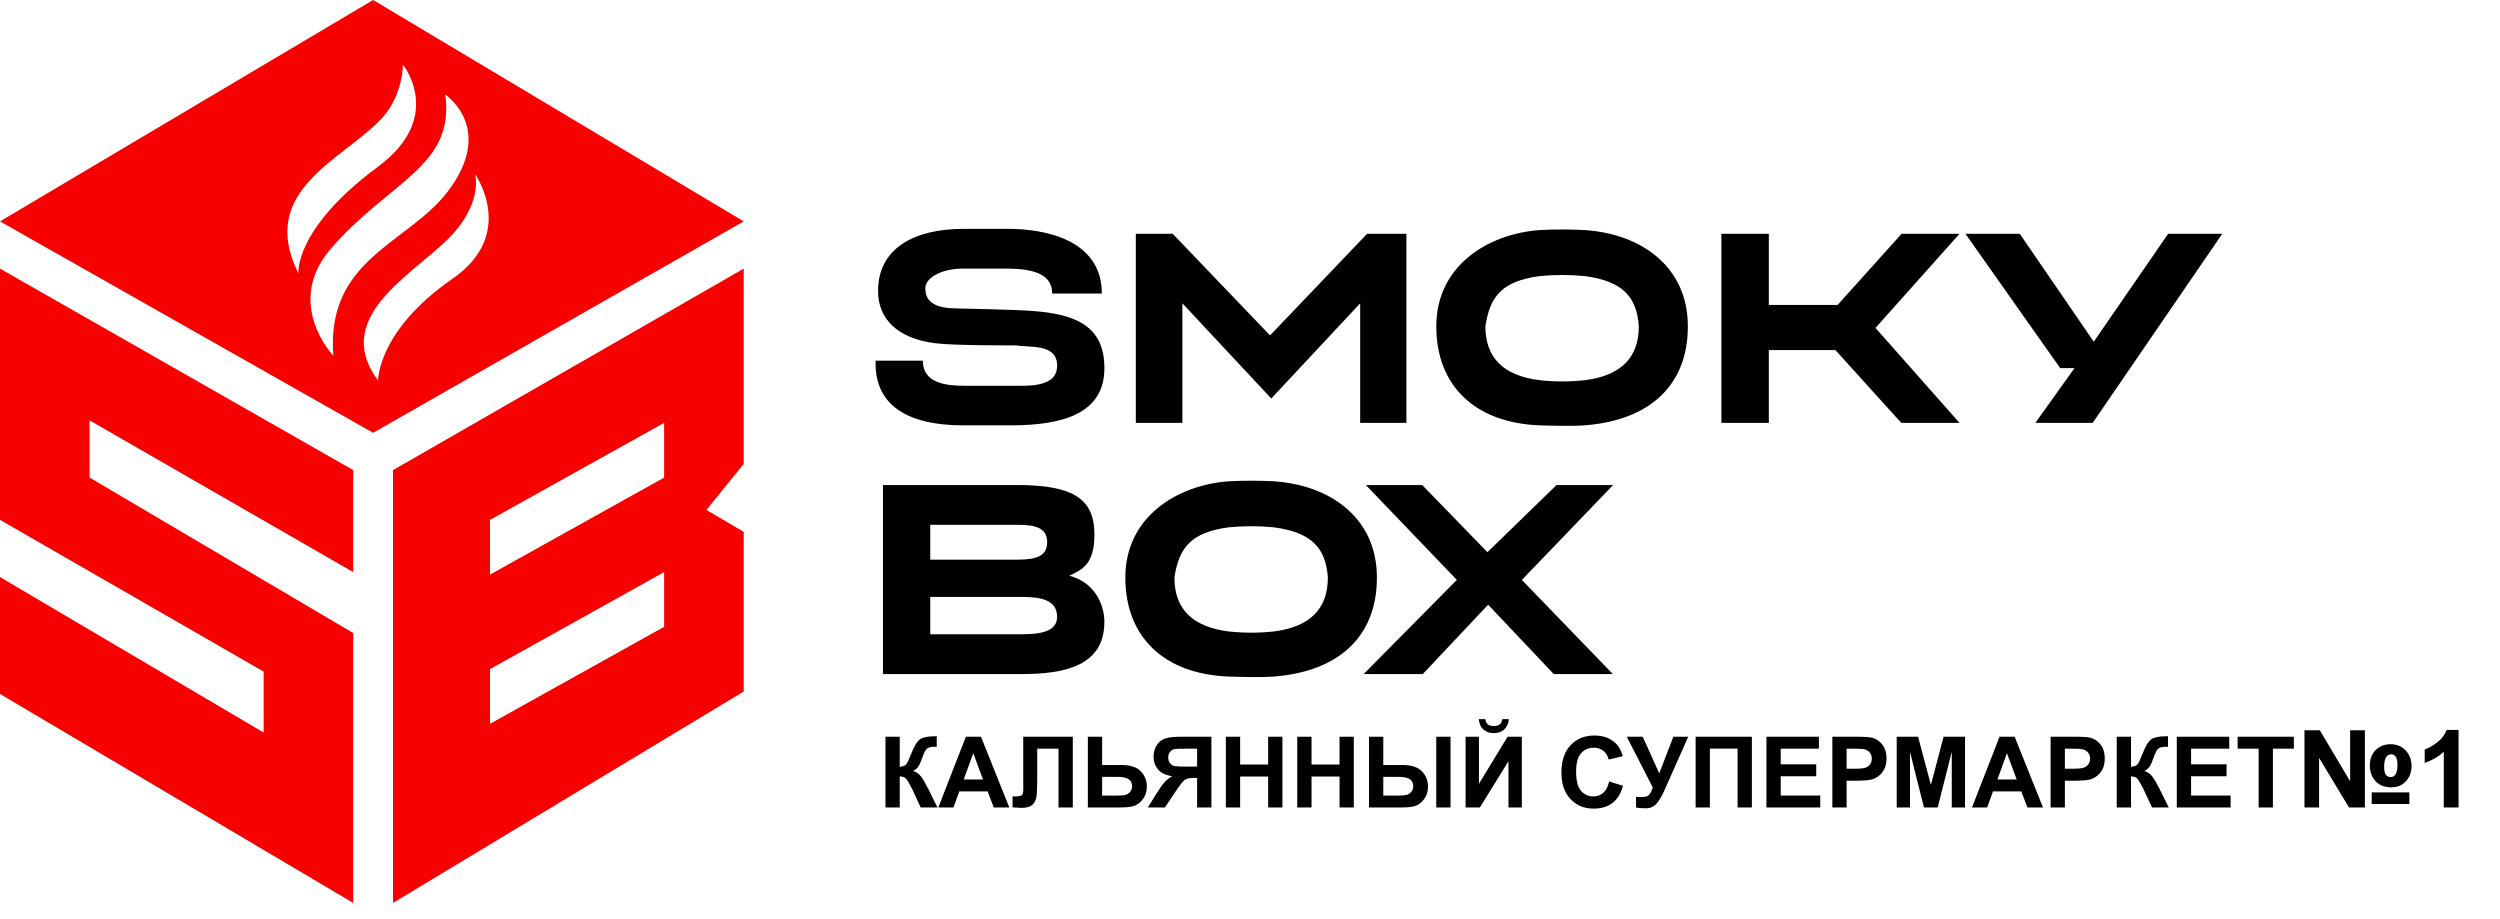
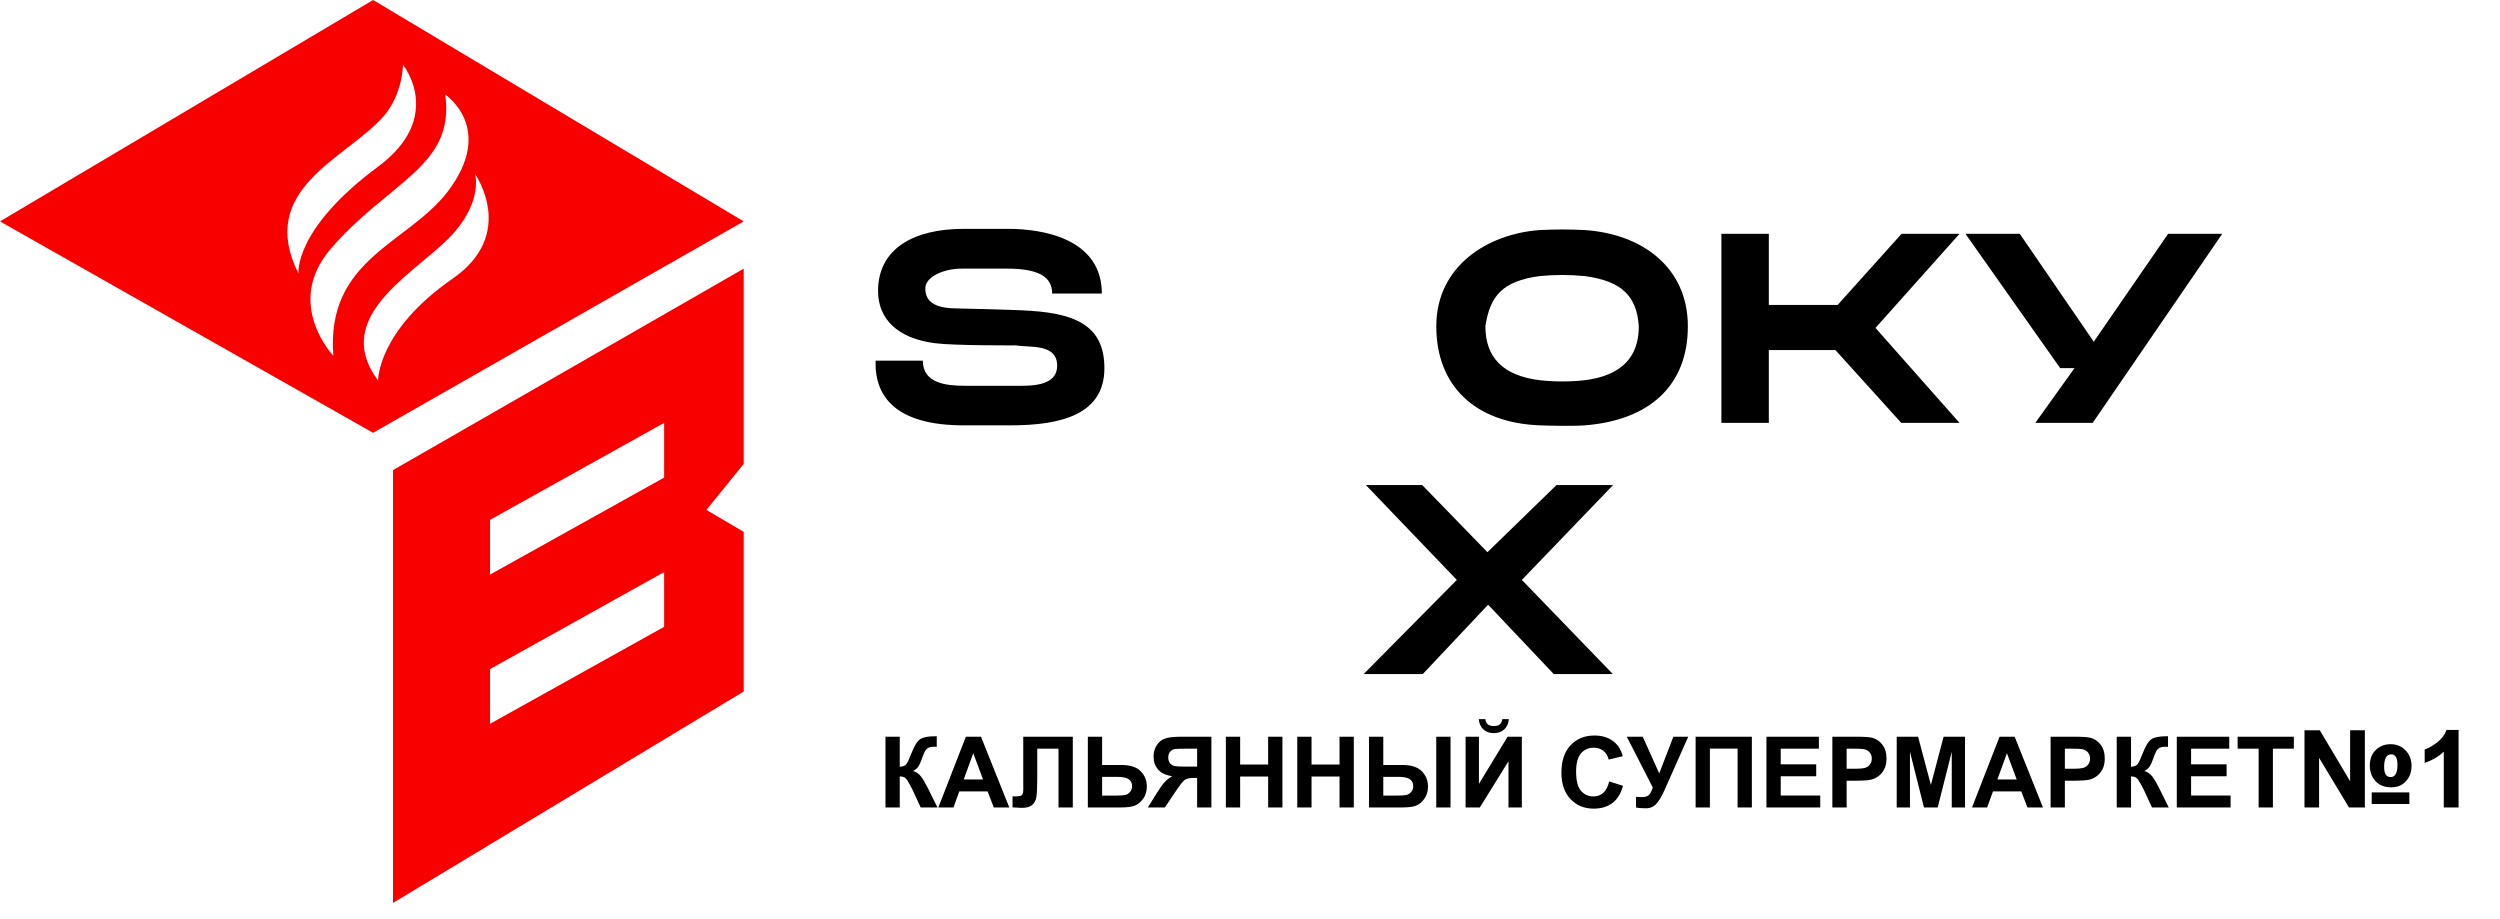
<svg xmlns="http://www.w3.org/2000/svg" width="117" height="43" viewBox="0 0 117 43" fill="none">
  <path d="M34.806 12.572L18.393 22.001V42.257L34.806 32.362V24.892L33.06 23.864L34.806 21.71V12.572ZM31.081 29.335L22.933 33.875V31.314L31.081 26.774V29.335ZM31.081 22.351L22.933 26.891V24.33L31.081 19.79V22.351Z" fill="#F80000" />
-   <path d="M16.53 26.774V22.001L0 12.572V24.33L12.339 31.431V34.283L0 27.007V32.478L16.53 42.257V29.626L4.191 22.351V19.673L16.53 26.774Z" fill="#F80000" />
  <path d="M17.461 0L0 10.361L17.461 20.255L34.806 10.361L17.461 0ZM17.927 5.471C18.858 4.424 18.858 3.027 18.858 3.027C18.858 3.027 20.837 5.471 17.694 7.799C13.725 10.74 13.969 12.805 13.969 12.805C11.99 8.847 16.163 7.45 17.927 5.471ZM15.482 11.641C18.231 8.458 21.303 7.799 20.837 4.424C20.837 4.424 23.212 5.999 20.954 8.964C19.091 11.408 15.25 12.107 15.599 16.647C15.599 16.647 13.271 14.202 15.482 11.641ZM21.187 13.038C17.656 15.482 17.694 17.811 17.694 17.811C15.366 14.668 19.761 12.649 21.303 10.826C22.584 9.313 22.234 8.149 22.234 8.149C22.234 8.149 24.213 10.943 21.187 13.038Z" fill="#F80000" />
  <path d="M41.44 34.478H42.108V35.887C42.257 35.872 42.358 35.833 42.41 35.772C42.463 35.71 42.544 35.538 42.654 35.257C42.793 34.899 42.932 34.676 43.072 34.589C43.21 34.501 43.434 34.458 43.742 34.458C43.758 34.458 43.79 34.457 43.84 34.455V34.95L43.745 34.948C43.608 34.948 43.508 34.965 43.444 34.999C43.381 35.033 43.33 35.084 43.291 35.153C43.252 35.222 43.194 35.364 43.117 35.58C43.076 35.694 43.032 35.79 42.984 35.867C42.937 35.943 42.854 36.016 42.733 36.083C42.882 36.125 43.005 36.21 43.101 36.338C43.199 36.466 43.306 36.647 43.422 36.88L43.873 37.788H43.088L42.693 36.932C42.687 36.92 42.674 36.897 42.654 36.862C42.647 36.85 42.619 36.798 42.571 36.706C42.485 36.544 42.414 36.442 42.358 36.402C42.304 36.361 42.221 36.34 42.108 36.338V37.788H41.44V34.478ZM47.235 37.788H46.508L46.219 37.036H44.896L44.623 37.788H43.914L45.203 34.478H45.91L47.235 37.788ZM46.005 36.478L45.549 35.25L45.102 36.478H46.005ZM47.888 34.478H50.207V37.788H49.538V35.038H48.543V36.451C48.543 36.856 48.529 37.139 48.502 37.3C48.475 37.46 48.409 37.585 48.303 37.675C48.199 37.764 48.036 37.808 47.813 37.808C47.735 37.808 47.593 37.801 47.387 37.786V37.269L47.536 37.271C47.676 37.271 47.77 37.252 47.818 37.214C47.866 37.177 47.89 37.084 47.89 36.937L47.888 36.368V34.478ZM50.911 34.478H51.579V35.801H52.473C52.895 35.801 53.2 35.9 53.388 36.097C53.578 36.294 53.672 36.53 53.672 36.806C53.672 37.032 53.615 37.224 53.501 37.382C53.386 37.539 53.255 37.647 53.108 37.704C52.962 37.76 52.75 37.788 52.473 37.788H50.911V34.478ZM51.579 37.233H52.23C52.44 37.233 52.586 37.223 52.668 37.203C52.749 37.182 52.821 37.135 52.884 37.063C52.949 36.991 52.981 36.902 52.981 36.797C52.981 36.645 52.926 36.533 52.817 36.463C52.708 36.392 52.522 36.356 52.259 36.356H51.579V37.233ZM56.025 37.788V36.406H55.889C55.679 36.406 55.53 36.438 55.442 36.501C55.357 36.564 55.209 36.753 55 37.068L54.517 37.788H53.718L54.122 37.142C54.281 36.886 54.408 36.707 54.503 36.605C54.598 36.501 54.717 36.408 54.86 36.327C54.551 36.279 54.329 36.172 54.192 36.007C54.055 35.839 53.986 35.64 53.986 35.408C53.986 35.206 54.037 35.028 54.137 34.873C54.24 34.717 54.374 34.612 54.539 34.559C54.706 34.505 54.956 34.478 55.287 34.478H56.693V37.788H56.025ZM56.025 35.038H55.503C55.239 35.038 55.064 35.044 54.98 35.056C54.897 35.068 54.825 35.109 54.765 35.178C54.705 35.247 54.675 35.337 54.675 35.449C54.675 35.565 54.703 35.657 54.761 35.727C54.819 35.794 54.893 35.836 54.982 35.853C55.072 35.87 55.255 35.878 55.531 35.878H56.025V35.038ZM57.371 37.788V34.478H58.039V35.781H59.349V34.478H60.017V37.788H59.349V36.341H58.039V37.788H57.371ZM60.712 37.788V34.478H61.38V35.781H62.69V34.478H63.358V37.788H62.69V36.341H61.38V37.788H60.712ZM64.07 34.478H64.738V35.801H65.632C65.867 35.801 66.069 35.833 66.237 35.898C66.407 35.961 66.549 36.076 66.662 36.241C66.774 36.405 66.831 36.594 66.831 36.808C66.831 37.032 66.772 37.226 66.655 37.388C66.537 37.549 66.406 37.656 66.262 37.709C66.119 37.762 65.909 37.788 65.632 37.788H64.07V34.478ZM64.738 37.233H65.39C65.598 37.233 65.743 37.223 65.824 37.203C65.907 37.182 65.98 37.135 66.043 37.063C66.108 36.991 66.14 36.903 66.14 36.799C66.14 36.651 66.087 36.541 65.982 36.467C65.878 36.393 65.69 36.356 65.418 36.356H64.738V37.233ZM67.217 34.478H67.885V37.788H67.217V34.478ZM68.59 34.478H69.215V36.682L70.556 34.478H71.222V37.788H70.597V35.627L69.258 37.788H68.59V34.478ZM70.306 33.654H70.615C70.597 33.859 70.525 34.02 70.398 34.137C70.273 34.253 70.111 34.311 69.91 34.311C69.71 34.311 69.547 34.253 69.421 34.137C69.296 34.02 69.224 33.859 69.206 33.654H69.515C69.526 33.761 69.564 33.842 69.628 33.898C69.693 33.952 69.787 33.979 69.91 33.979C70.034 33.979 70.128 33.952 70.193 33.898C70.257 33.842 70.295 33.761 70.306 33.654ZM75.309 36.571L75.957 36.776C75.858 37.138 75.692 37.406 75.46 37.582C75.23 37.757 74.937 37.844 74.582 37.844C74.142 37.844 73.781 37.695 73.498 37.395C73.215 37.094 73.074 36.683 73.074 36.162C73.074 35.611 73.216 35.184 73.5 34.88C73.785 34.574 74.159 34.422 74.623 34.422C75.028 34.422 75.356 34.541 75.609 34.781C75.76 34.922 75.873 35.125 75.948 35.39L75.286 35.548C75.247 35.377 75.165 35.241 75.04 35.142C74.917 35.042 74.766 34.993 74.589 34.993C74.343 34.993 74.144 35.081 73.99 35.257C73.838 35.433 73.762 35.718 73.762 36.113C73.762 36.531 73.838 36.829 73.988 37.007C74.139 37.184 74.334 37.273 74.575 37.273C74.753 37.273 74.906 37.217 75.034 37.104C75.161 36.991 75.253 36.813 75.309 36.571ZM76.133 34.478H76.88L77.653 36.196L78.312 34.478H79.01L77.892 36.993C77.77 37.266 77.646 37.473 77.519 37.616C77.393 37.758 77.23 37.828 77.029 37.828C76.832 37.828 76.678 37.816 76.567 37.79V37.293C76.661 37.3 76.747 37.303 76.824 37.303C76.979 37.303 77.09 37.275 77.156 37.219C77.224 37.162 77.288 37.04 77.35 36.853L76.133 34.478ZM79.355 34.478H81.987V37.788H81.319V35.033H80.023V37.788H79.355V34.478ZM82.669 37.788V34.478H85.124V35.038H83.338V35.772H84.999V36.329H83.338V37.23H85.187V37.788H82.669ZM85.754 37.788V34.478H86.826C87.232 34.478 87.497 34.495 87.621 34.528C87.81 34.577 87.969 34.686 88.097 34.853C88.225 35.018 88.289 35.233 88.289 35.496C88.289 35.699 88.252 35.87 88.178 36.009C88.105 36.147 88.011 36.256 87.896 36.336C87.783 36.414 87.668 36.466 87.551 36.492C87.391 36.523 87.16 36.539 86.858 36.539H86.422V37.788H85.754ZM86.422 35.038V35.977H86.788C87.051 35.977 87.227 35.96 87.316 35.925C87.405 35.891 87.474 35.836 87.524 35.763C87.575 35.689 87.6 35.603 87.6 35.505C87.6 35.385 87.565 35.285 87.494 35.207C87.424 35.129 87.334 35.08 87.226 35.06C87.146 35.045 86.986 35.038 86.745 35.038H86.422ZM88.766 37.788V34.478H89.766L90.366 36.736L90.96 34.478H91.963V37.788H91.342V35.182L90.685 37.788H90.041L89.386 35.182V37.788H88.766ZM95.611 37.788H94.884L94.595 37.036H93.272L92.999 37.788H92.29L93.579 34.478H94.286L95.611 37.788ZM94.381 36.478L93.925 35.25L93.478 36.478H94.381ZM95.968 37.788V34.478H97.04C97.447 34.478 97.712 34.495 97.835 34.528C98.025 34.577 98.184 34.686 98.311 34.853C98.439 35.018 98.503 35.233 98.503 35.496C98.503 35.699 98.466 35.87 98.393 36.009C98.319 36.147 98.225 36.256 98.111 36.336C97.998 36.414 97.882 36.466 97.765 36.492C97.606 36.523 97.374 36.539 97.072 36.539H96.636V37.788H95.968ZM96.636 35.038V35.977H97.002C97.265 35.977 97.442 35.96 97.53 35.925C97.619 35.891 97.688 35.836 97.738 35.763C97.789 35.689 97.815 35.603 97.815 35.505C97.815 35.385 97.779 35.285 97.709 35.207C97.638 35.129 97.548 35.08 97.44 35.06C97.36 35.045 97.2 35.038 96.959 35.038H96.636ZM99.063 34.478H99.732V35.887C99.881 35.872 99.981 35.833 100.034 35.772C100.087 35.71 100.168 35.538 100.278 35.257C100.417 34.899 100.556 34.676 100.696 34.589C100.834 34.501 101.058 34.458 101.366 34.458C101.381 34.458 101.414 34.457 101.463 34.455V34.95L101.369 34.948C101.232 34.948 101.132 34.965 101.068 34.999C101.005 35.033 100.954 35.084 100.915 35.153C100.876 35.222 100.818 35.364 100.741 35.58C100.7 35.694 100.656 35.79 100.608 35.867C100.561 35.943 100.477 36.016 100.357 36.083C100.506 36.125 100.629 36.21 100.725 36.338C100.823 36.466 100.93 36.647 101.046 36.88L101.497 37.788H100.712L100.316 36.932C100.31 36.92 100.298 36.897 100.278 36.862C100.271 36.85 100.243 36.798 100.195 36.706C100.109 36.544 100.038 36.442 99.982 36.402C99.928 36.361 99.845 36.34 99.732 36.338V37.788H99.063V34.478ZM101.874 37.788V34.478H104.329V35.038H102.543V35.772H104.204V36.329H102.543V37.23H104.392V37.788H101.874ZM105.704 37.788V35.038H104.721V34.478H107.352V35.038H106.372V37.788H105.704ZM107.85 34.176H108.565L109.986 36.561V34.176H110.676V37.788H109.932L108.533 35.467V37.788H107.85V34.176ZM110.908 35.834C110.908 35.527 110.999 35.283 111.181 35.103C111.365 34.92 111.598 34.829 111.881 34.829C112.166 34.829 112.401 34.927 112.585 35.122C112.769 35.316 112.861 35.559 112.861 35.852C112.861 36.036 112.824 36.2 112.75 36.344C112.676 36.487 112.57 36.607 112.432 36.704C112.296 36.799 112.119 36.847 111.9 36.847C111.592 36.847 111.349 36.749 111.171 36.554C110.995 36.358 110.908 36.118 110.908 35.834ZM111.578 35.898C111.578 36.054 111.603 36.172 111.654 36.251C111.705 36.328 111.781 36.367 111.883 36.367C111.99 36.367 112.07 36.318 112.122 36.221C112.175 36.124 112.201 35.979 112.201 35.785C112.201 35.624 112.176 35.503 112.127 35.423C112.079 35.343 112.007 35.302 111.91 35.302C111.8 35.302 111.717 35.352 111.661 35.453C111.606 35.551 111.578 35.7 111.578 35.898ZM110.996 37.083H112.758V37.628H110.996V37.083ZM115.061 37.788H114.369V35.179C114.116 35.416 113.818 35.59 113.475 35.704V35.076C113.655 35.017 113.851 34.905 114.063 34.741C114.275 34.575 114.42 34.382 114.499 34.162H115.061V37.788Z" fill="black" />
-   <path d="M51.685 29.102C51.685 31.198 49.767 31.547 47.786 31.547H41.324V22.7H47.61C50.288 22.7 51.219 23.386 51.219 25.015C51.219 26.425 50.637 26.658 50.043 26.945C51.219 27.24 51.685 28.288 51.685 29.102ZM43.536 24.562V26.192H47.61C48.549 26.192 49.007 26.003 49.007 25.377C49.007 24.679 48.425 24.562 47.61 24.562H43.536ZM43.536 29.684H47.786C48.658 29.684 49.469 29.577 49.473 28.869C49.473 28.064 48.69 27.938 47.843 27.938H43.536V29.684Z" fill="black" />
-   <path d="M59.614 22.524C62.278 22.7 64.439 24.259 64.439 27.023V27.036C64.439 29.812 62.627 31.431 59.614 31.663C59.088 31.704 58.03 31.683 57.503 31.663C54.476 31.547 52.666 29.811 52.666 27.035V27.022C52.666 24.213 55.061 22.7 57.505 22.524C58.208 22.488 58.912 22.488 59.614 22.524ZM59.614 29.552C61.347 29.335 62.143 28.457 62.143 27.036V27.023C62.045 25.61 61.347 24.912 59.614 24.679C58.913 24.609 58.207 24.609 57.505 24.679C55.759 24.912 55.177 25.61 54.964 27.023V27.036C54.964 28.457 55.761 29.335 57.505 29.552C58.206 29.628 58.913 29.628 59.614 29.552Z" fill="black" />
  <path d="M71.223 27.14L75.481 31.547H72.716L69.644 28.3L66.585 31.547H63.818L68.18 27.14L63.922 22.7H66.559L69.612 25.843L72.844 22.7H75.493L71.223 27.14Z" fill="black" />
  <path d="M49.242 13.736C49.242 12.921 48.543 12.572 47.132 12.572H44.994C44.224 12.572 43.305 12.921 43.305 13.504C43.305 14.202 43.887 14.435 44.818 14.435C44.818 14.435 47.44 14.487 48.31 14.551C50.335 14.7 51.686 15.25 51.686 17.229C51.686 19.379 49.707 19.906 47.288 19.906H45.099C42.024 19.906 40.923 18.641 40.977 16.879H43.188C43.188 17.927 44.251 18.054 45.137 18.054H47.328C48.097 18.054 49.474 18.151 49.474 17.112C49.474 16.055 48.162 16.28 47.549 16.163C47.549 16.163 44.702 16.181 43.77 16.064C41.975 15.84 41.093 14.9 41.093 13.62C41.093 11.641 42.752 10.71 45.099 10.71H47.194C48.811 10.71 51.566 11.175 51.566 13.736H49.242Z" fill="black" />
-   <path d="M55.335 14.195V19.79H53.156V10.943H54.883L59.438 15.697L63.978 10.943H65.819V19.79H63.656V14.195L59.495 18.65" fill="black" />
  <path d="M74.167 10.767C76.831 10.943 78.991 12.501 78.991 15.266V15.279C78.991 18.055 77.18 19.673 74.167 19.906C73.641 19.947 72.583 19.926 72.056 19.906C69.029 19.79 67.219 18.054 67.219 15.278V15.265C67.219 12.456 69.613 10.943 72.058 10.767C72.76 10.73 73.465 10.73 74.167 10.767ZM74.167 17.794C75.899 17.578 76.696 16.7 76.696 15.279V15.266C76.598 13.853 75.899 13.154 74.167 12.921C73.466 12.852 72.759 12.852 72.058 12.921C70.312 13.154 69.73 13.853 69.517 15.266V15.279C69.517 16.7 70.314 17.578 72.058 17.794C72.759 17.87 73.466 17.87 74.167 17.794Z" fill="black" />
  <path d="M88.992 10.943H91.704L87.773 15.347L91.704 19.79H88.979L85.896 16.382H82.781V19.79H80.562V10.943H82.781V14.272H86L88.992 10.943Z" fill="black" />
  <path d="M97.938 19.79H95.253L97.087 17.229H96.417L91.984 10.943H94.526L97.988 15.992L101.468 10.943H104" fill="black" />
</svg>